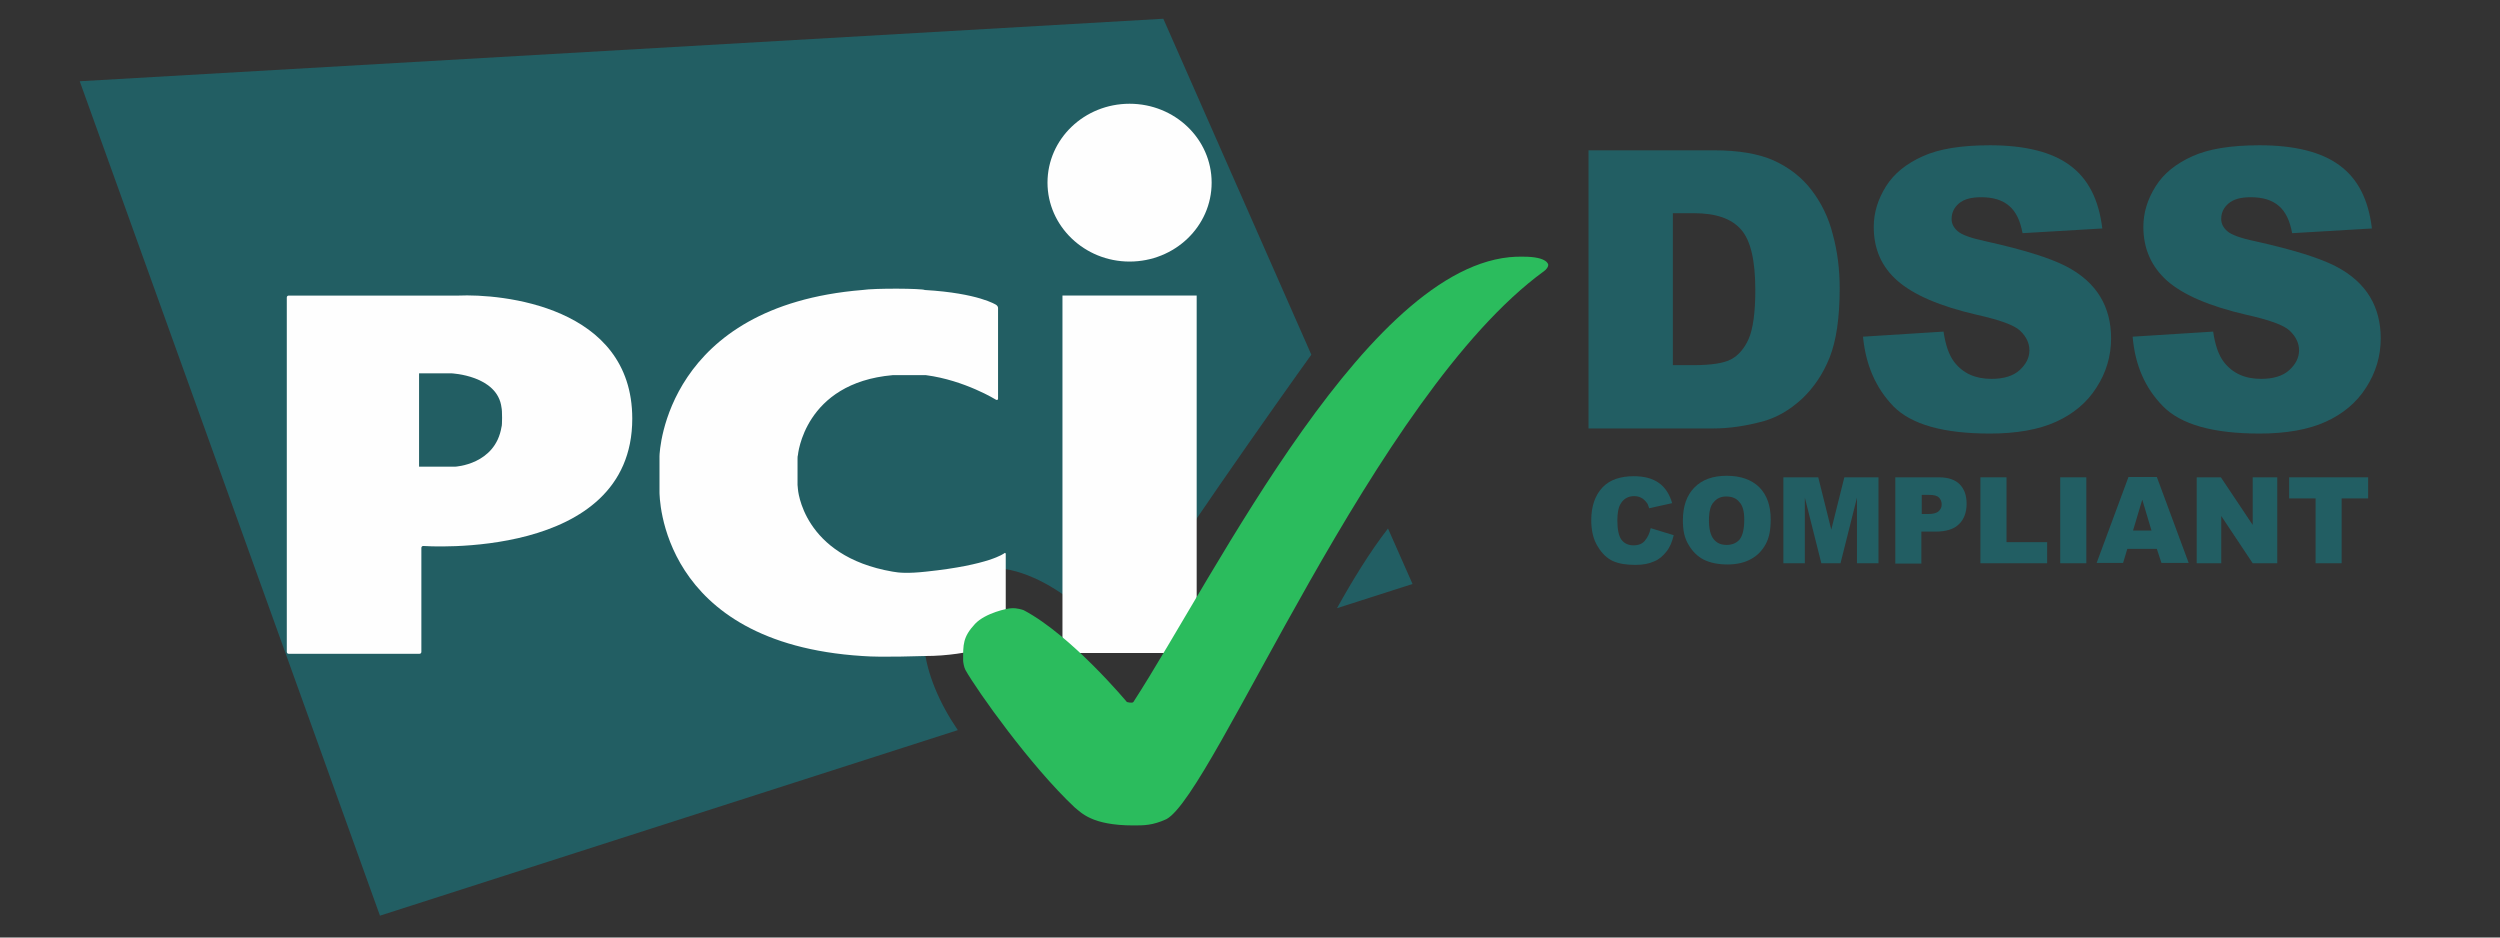
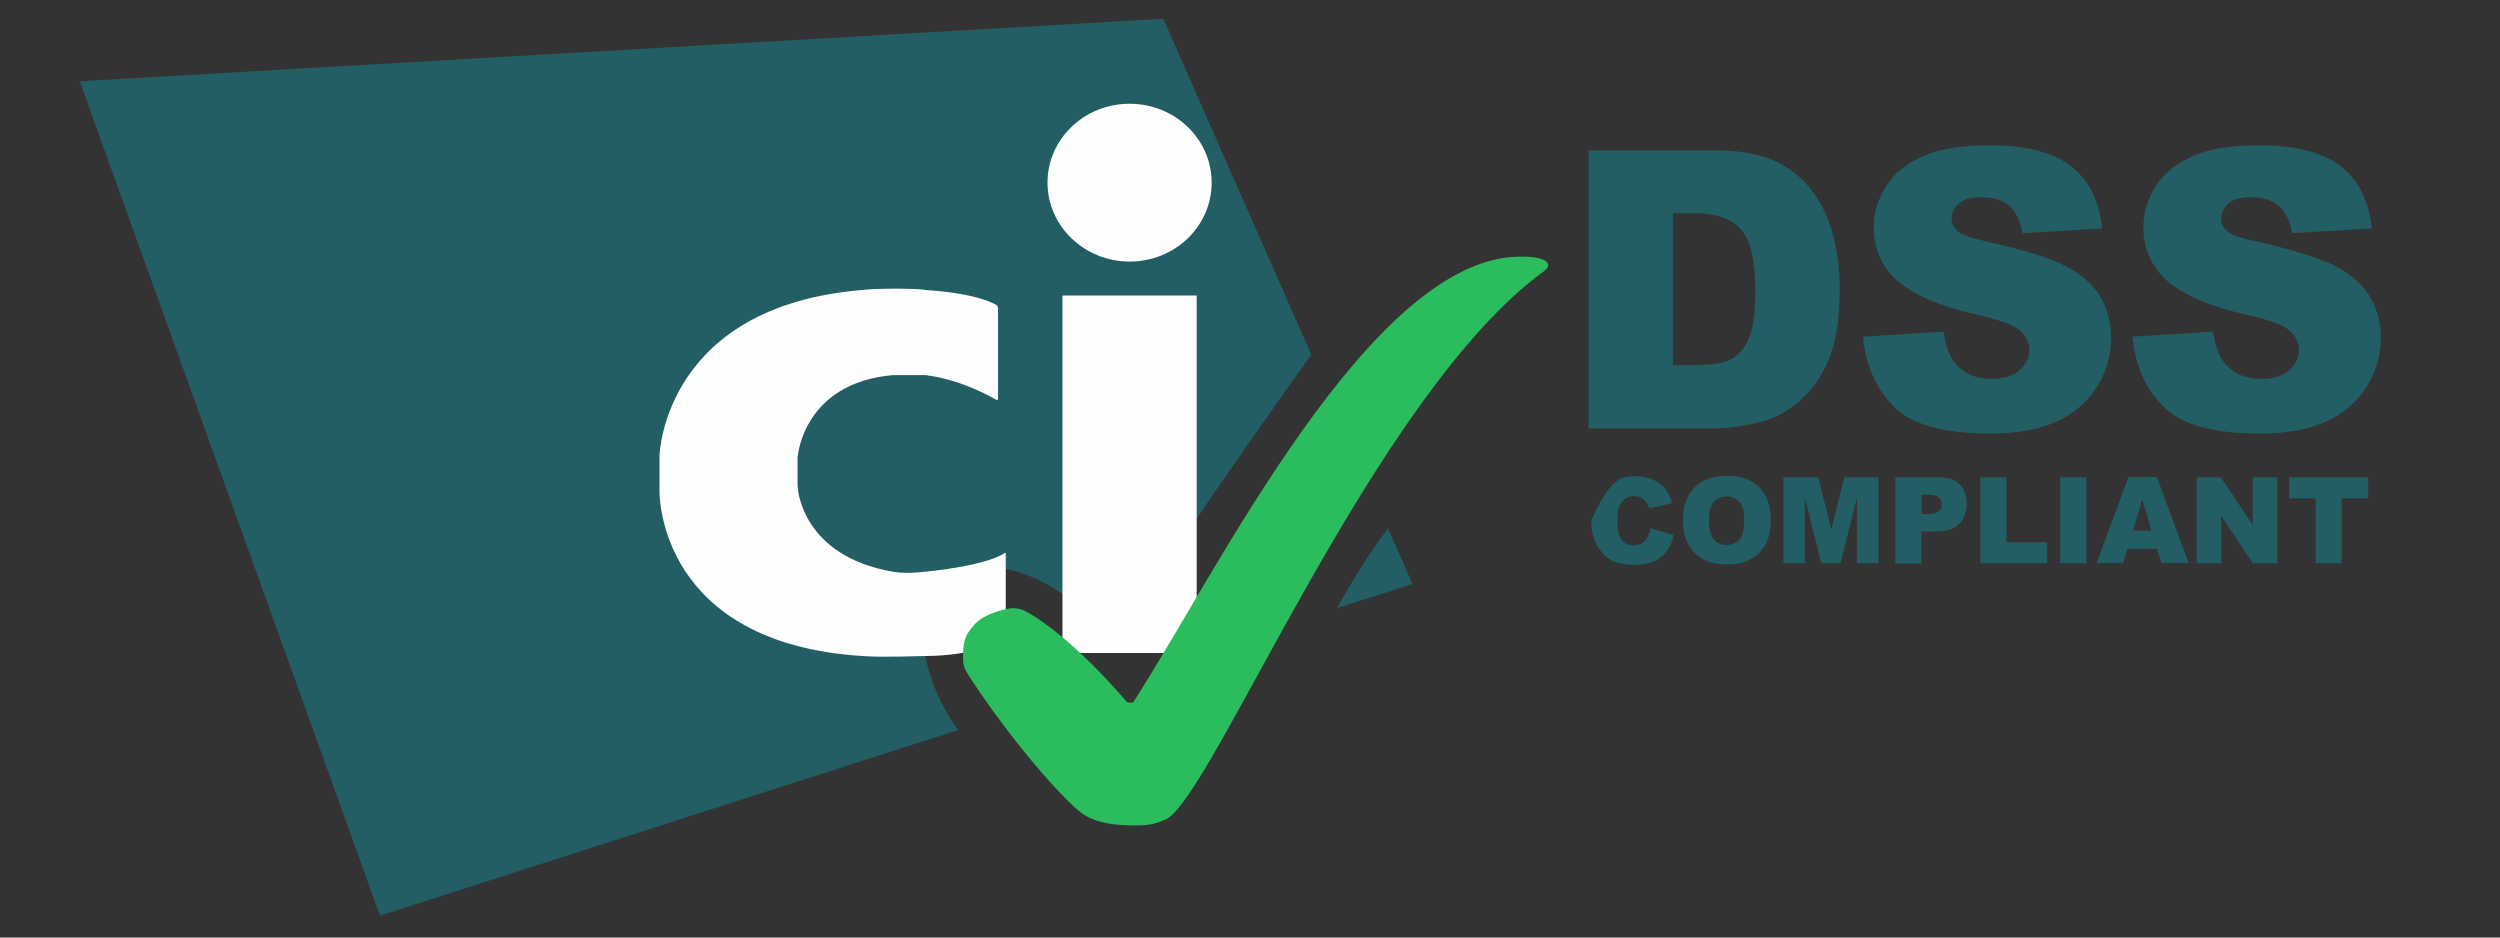
<svg xmlns="http://www.w3.org/2000/svg" width="64" height="24" viewBox="0 0 64 24" fill="none">
  <rect x="0" y="0" width="64" height="24" fill="#333333" stroke="none" />
-   <path d="M42.258 13.521L42.847 13.701C42.807 13.871 42.749 14.011 42.66 14.121C42.572 14.231 42.474 14.321 42.346 14.371C42.218 14.431 42.062 14.461 41.865 14.461C41.63 14.461 41.443 14.431 41.286 14.361C41.139 14.291 41.011 14.171 40.903 13.991C40.795 13.821 40.736 13.591 40.736 13.321C40.736 12.961 40.834 12.681 41.021 12.481C41.208 12.281 41.482 12.191 41.826 12.191C42.101 12.191 42.307 12.251 42.464 12.361C42.621 12.471 42.739 12.641 42.807 12.881L42.218 13.011C42.199 12.941 42.179 12.891 42.15 12.861C42.111 12.811 42.071 12.771 42.012 12.741C41.953 12.711 41.895 12.701 41.836 12.701C41.688 12.701 41.571 12.761 41.492 12.891C41.433 12.981 41.404 13.131 41.404 13.321C41.404 13.561 41.443 13.731 41.512 13.821C41.581 13.911 41.688 13.961 41.816 13.961C41.944 13.961 42.042 13.921 42.101 13.851C42.179 13.761 42.228 13.661 42.258 13.521Z" fill="#225E63" />
+   <path d="M42.258 13.521L42.847 13.701C42.807 13.871 42.749 14.011 42.66 14.121C42.572 14.231 42.474 14.321 42.346 14.371C42.218 14.431 42.062 14.461 41.865 14.461C41.63 14.461 41.443 14.431 41.286 14.361C41.139 14.291 41.011 14.171 40.903 13.991C40.795 13.821 40.736 13.591 40.736 13.321C41.208 12.281 41.482 12.191 41.826 12.191C42.101 12.191 42.307 12.251 42.464 12.361C42.621 12.471 42.739 12.641 42.807 12.881L42.218 13.011C42.199 12.941 42.179 12.891 42.15 12.861C42.111 12.811 42.071 12.771 42.012 12.741C41.953 12.711 41.895 12.701 41.836 12.701C41.688 12.701 41.571 12.761 41.492 12.891C41.433 12.981 41.404 13.131 41.404 13.321C41.404 13.561 41.443 13.731 41.512 13.821C41.581 13.911 41.688 13.961 41.816 13.961C41.944 13.961 42.042 13.921 42.101 13.851C42.179 13.761 42.228 13.661 42.258 13.521Z" fill="#225E63" />
  <path d="M43.082 13.32C43.082 12.96 43.18 12.68 43.377 12.48C43.573 12.28 43.848 12.18 44.201 12.18C44.564 12.18 44.839 12.28 45.035 12.47C45.232 12.67 45.33 12.94 45.33 13.3C45.33 13.56 45.291 13.77 45.202 13.93C45.114 14.09 44.996 14.22 44.829 14.31C44.672 14.4 44.466 14.45 44.23 14.45C43.985 14.45 43.789 14.41 43.622 14.33C43.465 14.25 43.337 14.13 43.229 13.95C43.121 13.77 43.082 13.58 43.082 13.32ZM43.749 13.32C43.749 13.54 43.789 13.7 43.867 13.8C43.946 13.9 44.054 13.95 44.201 13.95C44.348 13.95 44.456 13.9 44.535 13.81C44.613 13.71 44.653 13.54 44.653 13.3C44.653 13.09 44.613 12.94 44.525 12.85C44.446 12.75 44.329 12.71 44.191 12.71C44.054 12.71 43.946 12.76 43.867 12.86C43.789 12.94 43.749 13.1 43.749 13.32Z" fill="#225E63" />
  <path d="M45.674 12.219H46.547L46.881 13.559L47.215 12.219H48.089V14.419H47.539V12.739L47.117 14.419H46.626L46.204 12.739V14.419H45.654V12.219H45.674Z" fill="#225E63" />
  <path d="M48.52 12.219H49.629C49.874 12.219 50.051 12.279 50.169 12.399C50.286 12.519 50.345 12.679 50.345 12.899C50.345 13.119 50.277 13.299 50.149 13.419C50.021 13.549 49.815 13.609 49.55 13.609H49.187V14.429H48.52V12.219ZM49.187 13.159H49.354C49.481 13.159 49.57 13.139 49.629 13.089C49.678 13.039 49.707 12.989 49.707 12.919C49.707 12.849 49.688 12.789 49.639 12.739C49.59 12.689 49.511 12.669 49.383 12.669H49.197V13.159H49.187Z" fill="#225E63" />
  <path d="M50.699 12.219H51.367V13.879H52.407V14.419H50.699V12.219Z" fill="#225E63" />
  <path d="M52.742 12.219H53.41V14.419H52.742V12.219Z" fill="#225E63" />
  <path d="M55.215 14.051H54.459L54.351 14.411H53.674L54.489 12.211H55.215L56.03 14.411H55.333L55.215 14.051ZM55.078 13.581L54.842 12.791L54.606 13.581H55.078Z" fill="#225E63" />
  <path d="M56.236 12.219H56.855L57.669 13.439V12.219H58.298V14.419H57.669L56.864 13.209V14.419H56.236V12.219Z" fill="#225E63" />
  <path d="M58.592 12.219H60.624V12.759H59.946V14.419H59.279V12.759H58.602V12.219H58.592Z" fill="#225E63" />
  <path d="M34.227 15.57L36.161 14.95L35.533 13.53C35.072 14.12 34.61 14.88 34.227 15.57ZM33.57 9.08L29.781 0.48L2.041 2.08L9.727 23.441L24.52 18.691C23.577 17.311 23.234 15.671 24.323 14.87C25.54 13.97 27.376 15.011 28.544 16.48C29.673 14.56 32.843 10.091 33.57 9.08Z" fill="#225E63" />
  <path d="M28.917 6.696C30.075 6.696 31.018 5.796 31.018 4.676C31.018 3.556 30.075 2.656 28.917 2.656C27.759 2.656 26.816 3.556 26.816 4.676C26.816 5.786 27.759 6.696 28.917 6.696ZM27.199 7.566H30.635V16.716H27.199V7.566Z" fill="#FEFEFE" />
  <path d="M25.501 10.235C25.531 10.245 25.55 10.235 25.55 10.204V7.884C25.55 7.854 25.531 7.824 25.501 7.804C25.501 7.804 25.05 7.504 23.675 7.424C23.607 7.384 22.399 7.374 22.076 7.424C17.069 7.834 16.883 11.524 16.883 11.684V12.585C16.883 12.694 16.883 16.465 22.076 16.794C22.586 16.834 23.577 16.794 23.675 16.794C24.873 16.794 25.698 16.424 25.698 16.424C25.727 16.415 25.747 16.384 25.747 16.355V14.184C25.747 14.155 25.727 14.145 25.707 14.165C25.707 14.165 25.334 14.464 23.705 14.634C23.244 14.684 23.018 14.665 22.851 14.634C20.534 14.235 20.426 12.514 20.426 12.514C20.426 12.485 20.417 12.434 20.417 12.415V11.755C20.417 11.725 20.417 11.675 20.426 11.655C20.426 11.655 20.583 9.804 22.851 9.604H23.705C24.696 9.734 25.501 10.235 25.501 10.235Z" fill="#FEFEFE" />
-   <path d="M7.342 16.687C7.342 16.717 7.361 16.737 7.391 16.737H10.738C10.768 16.737 10.787 16.717 10.787 16.687V14.027C10.787 13.997 10.807 13.977 10.836 13.977C10.836 13.977 16.186 14.367 16.186 10.717C16.186 7.827 12.829 7.517 11.729 7.567C11.71 7.567 7.391 7.567 7.391 7.567C7.361 7.567 7.342 7.587 7.342 7.617V16.687ZM10.728 11.947V9.557H11.553C11.553 9.557 12.741 9.607 12.839 10.437C12.858 10.497 12.858 10.907 12.839 10.927C12.682 11.897 11.651 11.947 11.651 11.947H10.728Z" fill="#FEFEFE" />
  <path d="M29.015 21.131C29.289 21.131 29.505 21.131 29.859 20.971C31.076 20.321 35.189 10.091 39.528 6.941C39.557 6.921 39.586 6.891 39.606 6.861C39.635 6.821 39.635 6.781 39.635 6.781C39.635 6.781 39.635 6.571 38.997 6.571C35.14 6.461 31.125 14.711 29.015 17.971C28.985 18.011 28.848 17.971 28.848 17.971C28.848 17.971 27.434 16.271 26.207 15.621C26.178 15.611 26.04 15.561 25.893 15.571C25.795 15.571 25.226 15.691 24.961 15.971C24.646 16.311 24.656 16.501 24.656 16.911C24.656 16.941 24.676 17.081 24.715 17.151C25.02 17.691 26.384 19.611 27.513 20.671C27.68 20.801 27.945 21.131 29.015 21.131Z" fill="#2BBC5D" />
  <path d="M40.666 3.848H43.876C44.514 3.848 45.024 3.938 45.407 4.108C45.8 4.288 46.124 4.538 46.369 4.858C46.624 5.188 46.811 5.568 46.919 5.998C47.037 6.428 47.096 6.888 47.096 7.378C47.096 8.138 47.007 8.728 46.84 9.148C46.673 9.568 46.438 9.918 46.133 10.208C45.829 10.488 45.505 10.678 45.162 10.778C44.691 10.908 44.259 10.968 43.876 10.968H40.666V3.848ZM42.825 5.458V9.348H43.356C43.807 9.348 44.131 9.298 44.318 9.198C44.504 9.098 44.661 8.918 44.769 8.668C44.877 8.418 44.936 7.998 44.936 7.428C44.936 6.668 44.818 6.158 44.573 5.878C44.327 5.598 43.935 5.458 43.365 5.458H42.825Z" fill="#225E63" />
  <path d="M47.693 8.619L49.755 8.489C49.804 8.829 49.892 9.089 50.03 9.269C50.255 9.559 50.569 9.699 50.982 9.699C51.286 9.699 51.531 9.629 51.698 9.479C51.865 9.329 51.953 9.159 51.953 8.969C51.953 8.789 51.875 8.619 51.718 8.469C51.561 8.319 51.188 8.189 50.609 8.059C49.657 7.839 48.989 7.549 48.577 7.189C48.164 6.829 47.968 6.369 47.968 5.809C47.968 5.439 48.076 5.099 48.282 4.769C48.489 4.439 48.803 4.189 49.225 3.999C49.647 3.809 50.216 3.719 50.942 3.719C51.836 3.719 52.523 3.889 52.984 4.229C53.455 4.569 53.73 5.109 53.819 5.849L51.777 5.969C51.718 5.649 51.61 5.419 51.433 5.269C51.257 5.119 51.021 5.049 50.717 5.049C50.462 5.049 50.275 5.099 50.147 5.209C50.02 5.319 49.961 5.449 49.961 5.609C49.961 5.719 50.01 5.829 50.118 5.919C50.216 6.009 50.462 6.099 50.844 6.179C51.787 6.389 52.464 6.599 52.876 6.809C53.288 7.019 53.583 7.289 53.769 7.599C53.956 7.909 54.044 8.269 54.044 8.659C54.044 9.119 53.917 9.539 53.671 9.919C53.426 10.309 53.072 10.599 52.631 10.799C52.189 10.999 51.62 11.099 50.942 11.099C49.755 11.099 48.93 10.869 48.469 10.399C48.017 9.929 47.762 9.339 47.693 8.619Z" fill="#225E63" />
  <path d="M54.596 8.619L56.657 8.489C56.706 8.829 56.794 9.089 56.932 9.269C57.158 9.559 57.472 9.699 57.884 9.699C58.188 9.699 58.434 9.629 58.601 9.479C58.767 9.329 58.856 9.159 58.856 8.969C58.856 8.789 58.777 8.619 58.62 8.469C58.463 8.319 58.09 8.189 57.511 8.059C56.559 7.839 55.891 7.549 55.479 7.189C55.077 6.829 54.87 6.369 54.87 5.809C54.87 5.439 54.978 5.099 55.185 4.769C55.391 4.439 55.705 4.189 56.127 3.999C56.549 3.809 57.118 3.719 57.845 3.719C58.738 3.719 59.425 3.889 59.886 4.229C60.358 4.569 60.633 5.109 60.721 5.849L58.679 5.969C58.62 5.649 58.512 5.419 58.336 5.269C58.159 5.119 57.923 5.049 57.619 5.049C57.364 5.049 57.177 5.099 57.05 5.209C56.922 5.319 56.863 5.449 56.863 5.609C56.863 5.719 56.912 5.829 57.02 5.919C57.118 6.009 57.364 6.099 57.747 6.179C58.689 6.389 59.366 6.599 59.779 6.809C60.191 7.019 60.485 7.289 60.672 7.599C60.858 7.909 60.947 8.269 60.947 8.659C60.947 9.119 60.819 9.539 60.574 9.919C60.328 10.309 59.975 10.599 59.533 10.799C59.091 10.999 58.522 11.099 57.845 11.099C56.657 11.099 55.833 10.869 55.371 10.399C54.91 9.929 54.655 9.339 54.596 8.619Z" fill="#225E63" />
</svg>